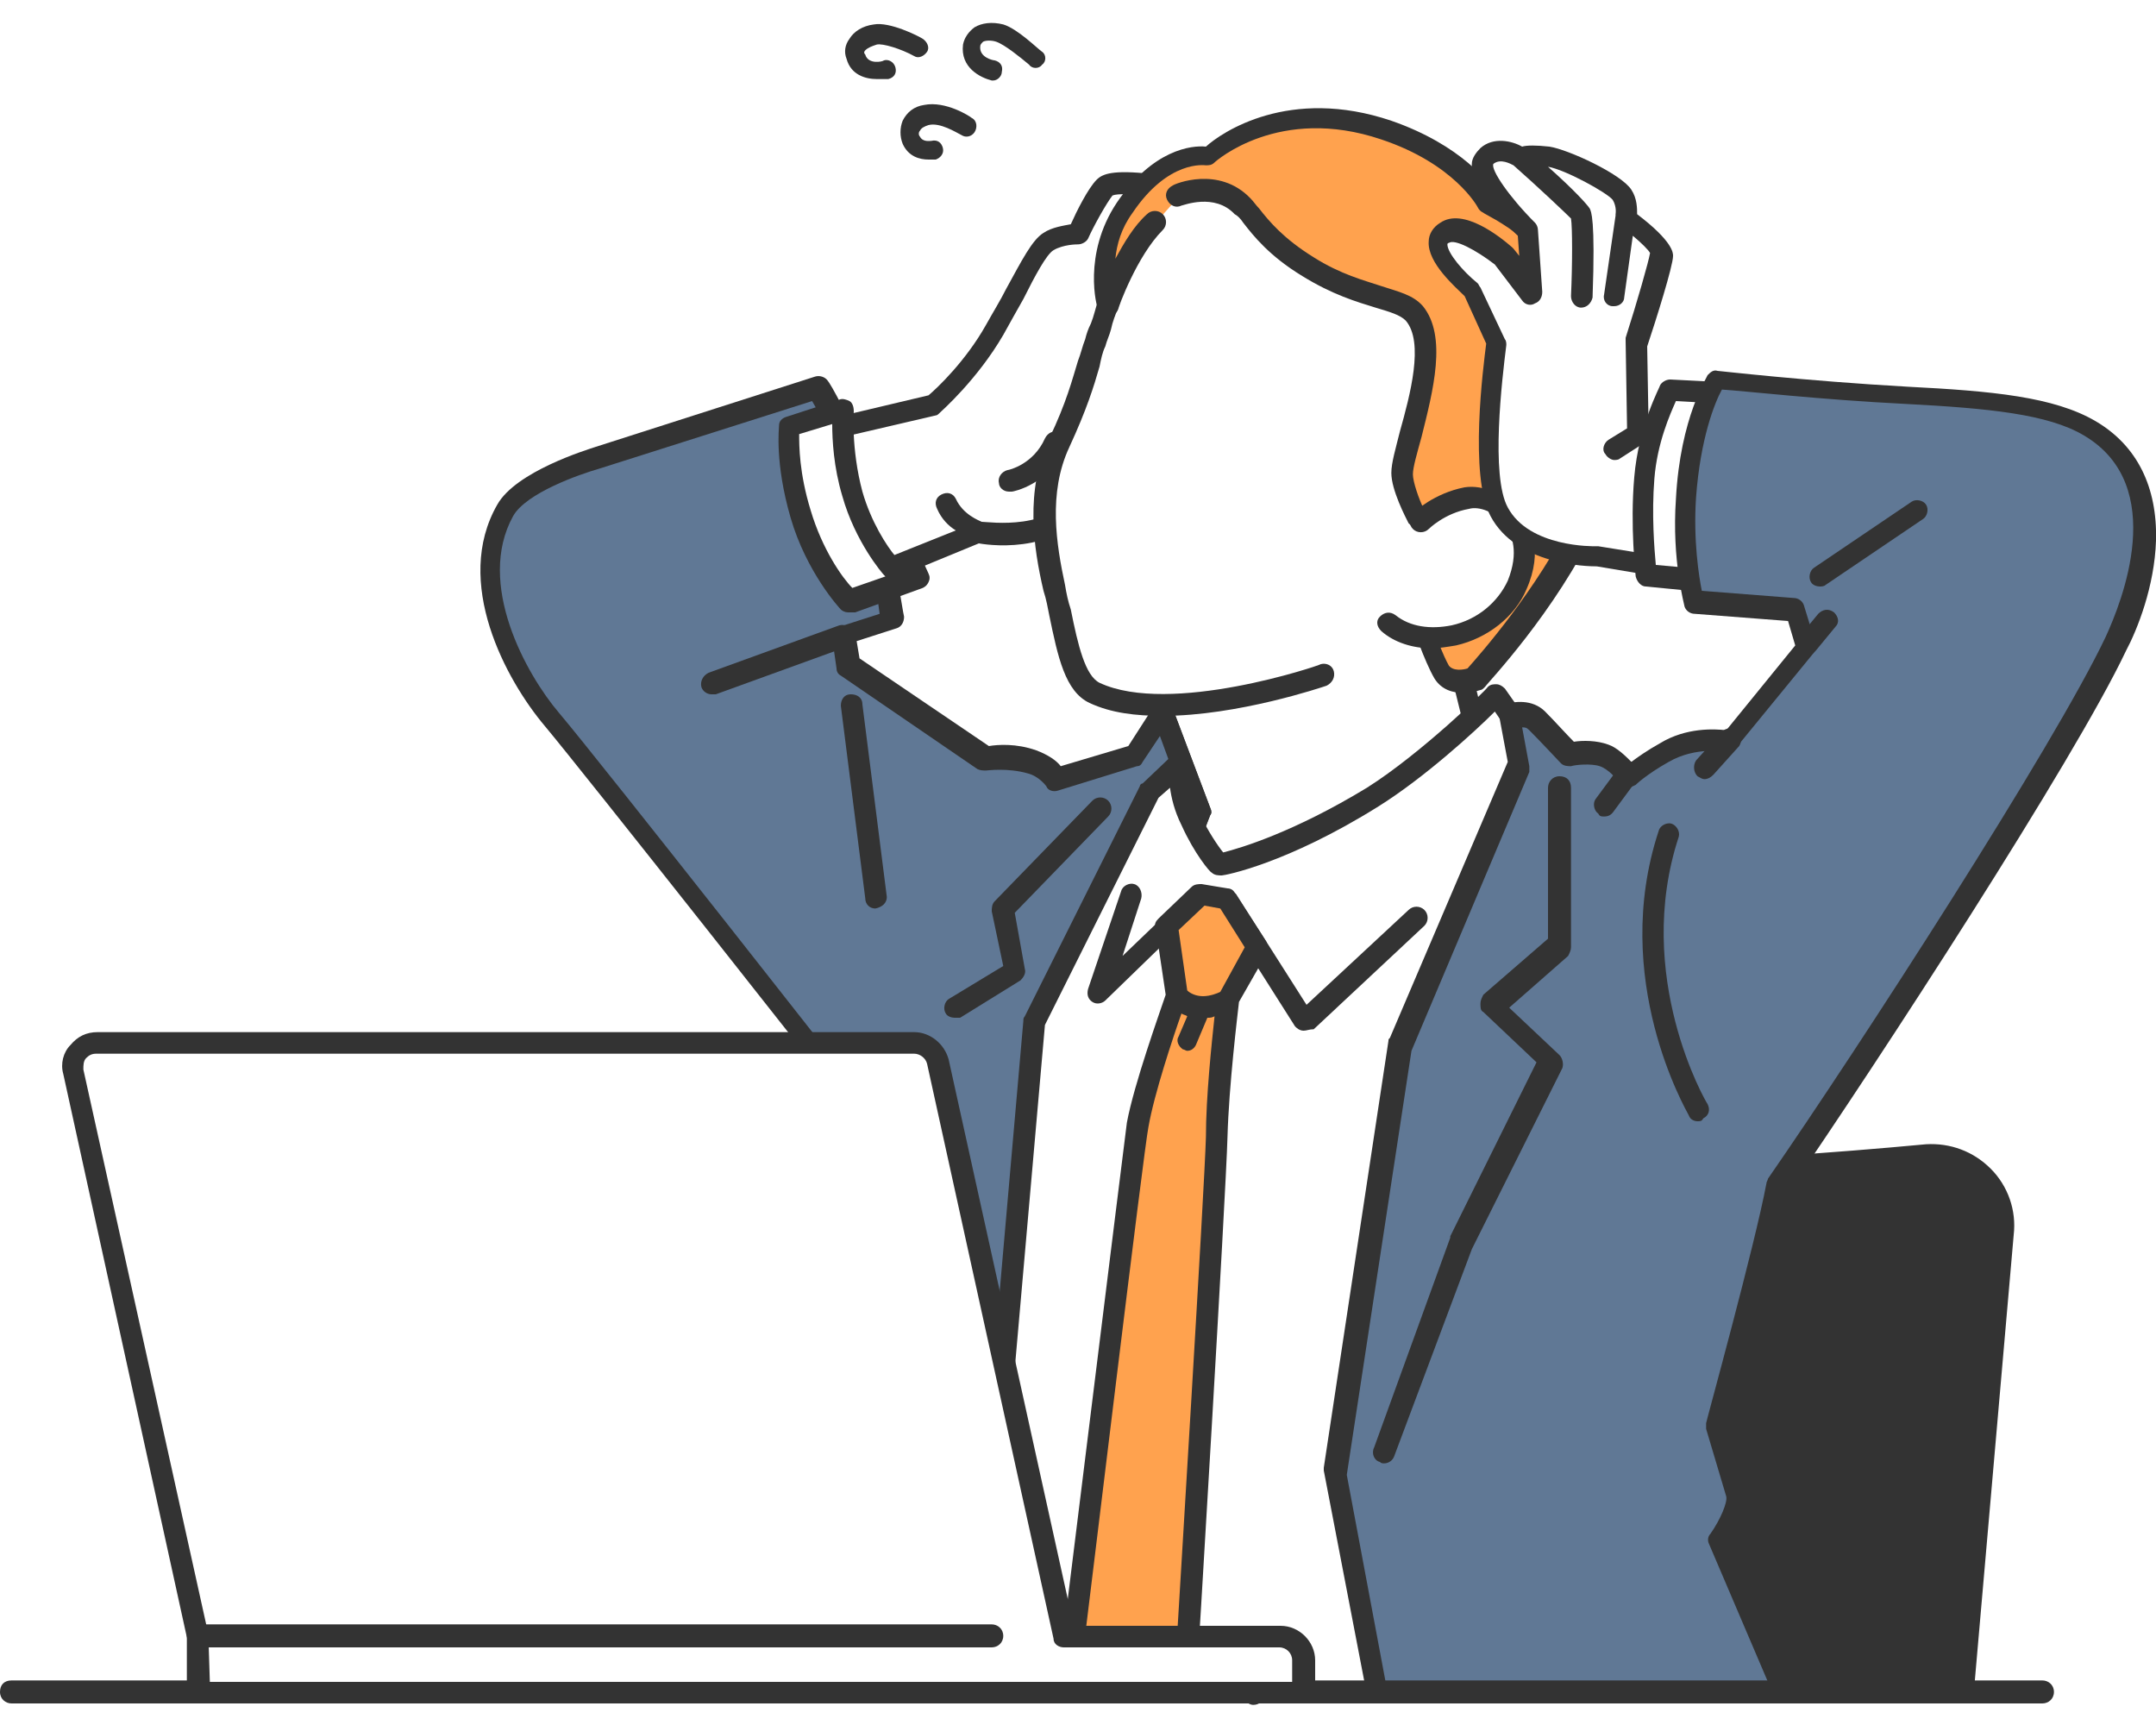
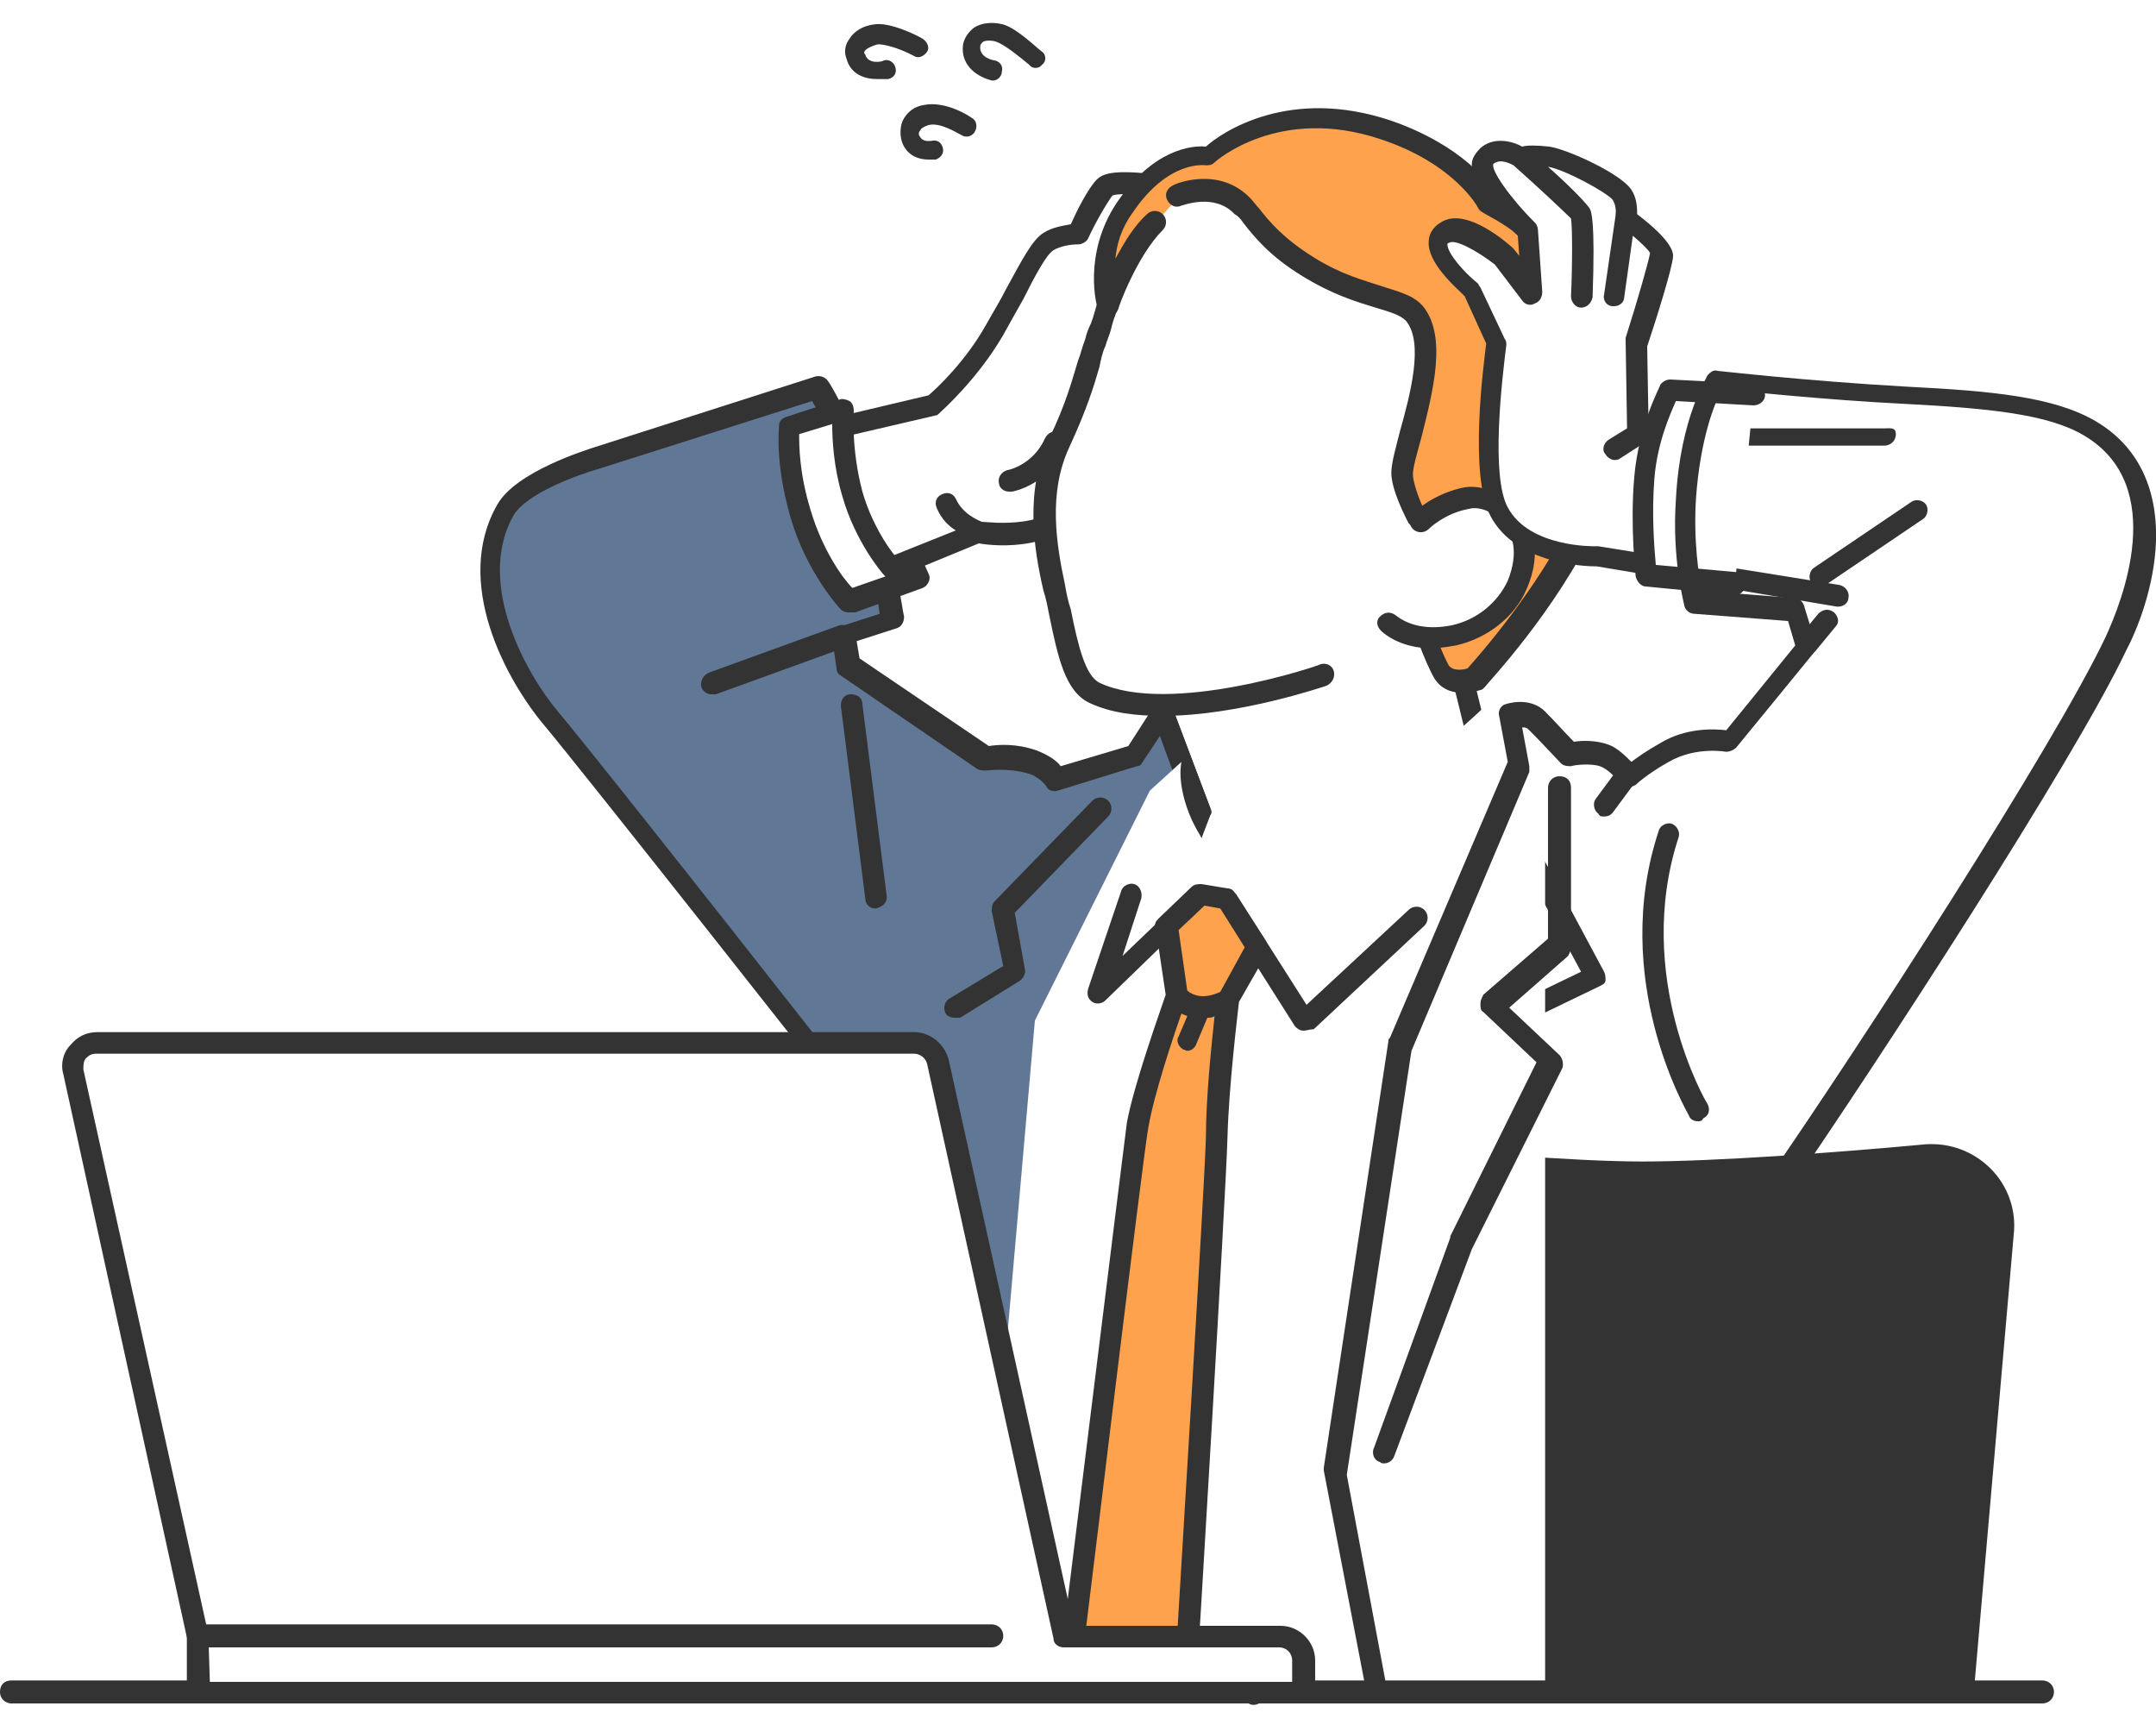
<svg xmlns="http://www.w3.org/2000/svg" version="1.1" id="_レイヤー_2" x="0px" y="0px" width="150px" height="120px" viewBox="0 0 150 120" style="enable-background:new 0 0 150 120;" xml:space="preserve">
  <style type="text/css">
	.st0{fill:#FFFFFF;}
	.st1{fill:#333333;}
	.st2{fill:#607895;}
	.st3{fill:#FFA24E;}
</style>
  <g id="design">
    <g>
      <rect class="st0" width="150" height="120" />
      <g id="man">
        <g>
          <g>
            <path class="st1" d="M134.1,80.2c-5.9,0.5-14.9,1.2-19.8,1.2s-13.4-0.7-18.7-1.2c-2.8-0.2-5.2,1.8-5.4,4.5l-2.9,33h49.4       l2.8-32.1C139.8,82.5,137.2,79.9,134.1,80.2L134.1,80.2z" />
            <path class="st1" d="M136.7,118.5C136.7,118.5,136.6,118.5,136.7,118.5c-0.5,0-0.8-0.4-0.8-0.8l2.8-32.1       c0.1-1.2-0.3-2.5-1.2-3.4c-0.9-0.9-2.1-1.3-3.4-1.2c-6.4,0.5-15,1.2-19.8,1.2s-12.9-0.6-18.8-1.2c-1.1-0.1-2.2,0.2-3.1,1       c-0.9,0.7-1.4,1.8-1.5,2.9l-2.9,33c0,0.4-0.4,0.7-0.8,0.7c-0.4,0-0.7-0.4-0.7-0.8l2.9-33c0.1-1.5,0.9-2.9,2-3.9       s2.7-1.4,4.2-1.3c5.9,0.5,13.8,1.2,18.7,1.2s13.3-0.6,19.7-1.2c1.7-0.1,3.3,0.5,4.5,1.7c1.2,1.2,1.8,2.9,1.6,4.6l-2.8,32.1       C137.4,118.2,137.1,118.5,136.7,118.5L136.7,118.5z" />
          </g>
          <path class="st1" d="M131.8,118.5C131.8,118.5,131.8,118.5,131.8,118.5c-0.5,0-0.8-0.4-0.8-0.8l1.8-21c0-0.4,0.4-0.7,0.8-0.7      s0.7,0.4,0.7,0.8l-1.8,21C132.5,118.2,132.2,118.5,131.8,118.5L131.8,118.5z" />
        </g>
        <g>
          <g>
            <polygon class="st0" points="100,39.9 90,45.3 80,47.3 83.4,56.3 78.3,69.3 76.9,77.6 88.2,78.9 111,67.9 103.4,53.8      " />
            <path class="st1" d="M88.2,79.7c-0.3,0-0.6-0.2-0.7-0.4c-0.2-0.4,0-0.8,0.3-1L110,67.6l-7.2-13.4c0,0-0.1-0.1-0.1-0.2l-3.2-13       L90.4,46c-0.1,0-0.1,0.1-0.2,0.1l-9.1,1.9l3.1,8.2c0.1,0.2,0.1,0.4,0,0.5L79,69.6l-1.4,8.2c-0.1,0.4-0.4,0.7-0.9,0.6       s-0.7-0.4-0.6-0.9l1.4-8.2c0-0.1,0-0.1,0-0.2l5.1-12.7l-3.3-8.8c-0.1-0.2-0.1-0.4,0.1-0.6c0.1-0.2,0.3-0.3,0.5-0.4l9.9-2       l9.8-5.3c0.2-0.1,0.4-0.1,0.7,0c0.2,0.1,0.4,0.3,0.4,0.5l3.4,13.8l7.5,14c0.1,0.2,0.1,0.4,0.1,0.6s-0.2,0.3-0.4,0.4l-22.8,11       C88.4,79.6,88.3,79.7,88.2,79.7L88.2,79.7z" />
          </g>
          <g>
            <g>
              <path class="st2" d="M35.2,35.4c1.2-2.2,6.4-3.6,6.4-3.6L56.9,27c0,0,1.5,2.4,3.3,7.4c1,2.8,1.8,8.7,1.8,8.7l-3.4,1.1l0.3,2.1        l9.5,6.5c0,0,1.6-0.3,3.2,0.2c1.1,0.3,1.7,1.2,1.7,1.2l5.5-1.7l1.9-3.1l2.6,6.8l-1.6,4.1l-3,57.3h-15l-3.5-40        c0,0-19.2-24.4-22-27.7C35.9,47,32.3,40.4,35.2,35.4L35.2,35.4z" />
              <path class="st1" d="M78.9,118.5h-15c-0.4,0-0.7-0.3-0.8-0.7L59.7,78C58,75.8,40.5,53.6,37.9,50.5c-2.7-3.2-6.4-10-3.3-15.4        l0,0c1.3-2.3,6.2-3.8,6.8-4l15.3-4.9c0.3-0.1,0.7,0,0.9,0.3c0.1,0.1,1.6,2.5,3.4,7.5c1,2.9,1.8,8.6,1.9,8.9        c0,0.4-0.2,0.7-0.5,0.8l-2.8,0.9l0.2,1.2l9,6.1c0.6-0.1,1.9-0.2,3.3,0.3c0.8,0.3,1.4,0.7,1.7,1.1l4.7-1.4l1.8-2.8        c0.2-0.2,0.4-0.4,0.7-0.3s0.5,0.2,0.6,0.5l2.6,6.9c0.1,0.2,0.1,0.4,0,0.5l-1.5,4l-2.9,57.2C79.6,118.2,79.3,118.5,78.9,118.5        L78.9,118.5z M64.6,117h13.6l2.9-56.6c0-0.1,0-0.2,0.1-0.2l1.4-3.8l-1.9-5.2L79.5,53c-0.1,0.2-0.2,0.3-0.4,0.3l-5.5,1.7        c-0.3,0.1-0.7,0-0.8-0.3c0,0-0.5-0.7-1.3-0.9c-1.4-0.4-2.8-0.2-2.9-0.2c-0.2,0-0.4,0-0.6-0.1L58.5,47        c-0.2-0.1-0.3-0.3-0.3-0.5l-0.3-2.1c-0.1-0.4,0.2-0.7,0.5-0.8l2.8-0.9c-0.2-1.6-0.9-5.7-1.7-8c-1.3-3.6-2.4-5.8-3-6.8        l-14.8,4.7c0,0,0,0,0,0c-1.4,0.4-5.1,1.7-6,3.3c-2.6,4.7,0.9,11,3.2,13.7c2.8,3.3,21.8,27.5,22,27.8c0.1,0.1,0.2,0.2,0.2,0.4        L64.6,117L64.6,117z" />
            </g>
            <g>
              <path class="st0" d="M65,28.2L57.2,30c0,0-0.8,1.8,0.3,5.6c1.1,3.8,3.5,4.3,3.5,4.3l7-2.8c0,0,5.5,1.1,7.5-2.6        c2-3.7,2.4-6.2,2.4-6.2l2.3-5.9l5.4-5.5c0,0-0.5-3-2-3.4c-1.4-0.4-6.2-1.2-6.8-0.5c-0.7,0.7-1.9,3.3-1.9,3.3s-1.1,0-2,0.5        s-2,3.1-3.8,6.2C67.4,26,64.9,28.2,65,28.2L65,28.2z" />
              <path class="st1" d="M86.4,16.7c-0.1-0.6-0.7-3.5-2.5-3.9c-0.8-0.2-2.3-0.5-3.8-0.7c-2.7-0.3-3.4,0-3.8,0.4        c-0.6,0.6-1.4,2.2-1.8,3.1c-0.5,0.1-1.3,0.2-1.9,0.6c-0.8,0.5-1.5,1.9-2.6,3.9c-0.4,0.8-0.9,1.6-1.4,2.5        c-1.4,2.5-3.4,4.4-4,4.9L57,29.3c-0.2,0-0.4,0.2-0.5,0.4c-0.1,0.2-0.9,2.2,0.3,6.1c1.2,4.2,3.9,4.8,4,4.8c0,0,0.1,0,0.2,0        c0.1,0,0.2,0,0.3,0l6.8-2.8c1.1,0.2,6,0.7,8-3.1c1.9-3.5,2.4-5.9,2.5-6.4l2.3-5.7l5.3-5.3C86.4,17.2,86.5,17,86.4,16.7z         M79.8,21.8c-0.1,0.1-0.1,0.2-0.2,0.2l-2.3,5.9c0,0,0,0.1,0,0.1c0,0-0.5,2.5-2.4,6c-1.6,3-6.1,2.3-6.6,2.3        c-0.2-0.1-1.3-0.5-1.8-1.6c-0.2-0.4-0.6-0.5-1-0.3s-0.5,0.6-0.3,1c0.3,0.7,0.8,1.2,1.3,1.5L61,39.1c-0.5-0.2-1.9-1-2.7-3.7        c-0.8-2.6-0.6-4.1-0.5-4.8l7.3-1.7c0.1,0,0.2-0.1,0.3-0.2c0.1-0.1,2.6-2.3,4.4-5.4c0.5-0.9,1-1.8,1.4-2.5        c0.8-1.6,1.6-3.1,2.1-3.4C74,17,74.9,17,75,17c0.3,0,0.6-0.2,0.7-0.4c0.4-0.9,1.3-2.5,1.7-3c0.7-0.3,4.4,0.2,6.2,0.7        c0.6,0.2,1.1,1.4,1.4,2.4L79.8,21.8L79.8,21.8z" />
              <path class="st1" d="M70.2,34.2c-0.4,0-0.7-0.3-0.7-0.6c-0.1-0.4,0.2-0.8,0.6-0.9c0.1,0,1.8-0.4,2.6-2.2        c0.2-0.4,0.6-0.6,1-0.4c0.4,0.2,0.6,0.6,0.4,1c-1.1,2.6-3.6,3.1-3.7,3.1C70.3,34.2,70.2,34.2,70.2,34.2L70.2,34.2z" />
            </g>
            <path class="st1" d="M60.9,63.2c-0.4,0-0.7-0.3-0.7-0.7l-1.7-13.4c0-0.4,0.2-0.8,0.7-0.8c0.4,0,0.8,0.2,0.8,0.7l1.7,13.4       C61.7,62.8,61.4,63.1,60.9,63.2C61,63.2,60.9,63.2,60.9,63.2z" />
            <path class="st1" d="M66.4,70.8c-0.2,0-0.5-0.1-0.6-0.3c-0.2-0.3-0.1-0.8,0.2-1l3.8-2.3L69,63.4c0-0.2,0-0.5,0.2-0.7l6.8-7       c0.3-0.3,0.8-0.3,1.1,0c0.3,0.3,0.3,0.8,0,1.1l-6.5,6.7l0.7,3.9c0.1,0.3-0.1,0.6-0.3,0.8l-4.2,2.6       C66.6,70.8,66.5,70.8,66.4,70.8L66.4,70.8z" />
            <path class="st1" d="M49.5,48.3c-0.3,0-0.6-0.2-0.7-0.5c-0.1-0.4,0.1-0.8,0.5-1l9.1-3.3c0.4-0.1,0.8,0.1,1,0.5s-0.1,0.8-0.5,1       l-9.1,3.3C49.7,48.3,49.6,48.3,49.5,48.3L49.5,48.3z" />
            <g>
              <path class="st0" d="M58.6,28.5c0,0-0.3,2.7,0.6,5.8c0.9,3.1,2.8,5.2,2.8,5.2l1.3-0.5l0.5,1.1l-4.7,1.7c0,0-2.3-2.4-3.3-6.1        s-0.8-6-0.8-6L58.6,28.5L58.6,28.5z" />
              <path class="st1" d="M59,42.6c-0.2,0-0.4-0.1-0.5-0.2c-0.1-0.1-2.4-2.6-3.5-6.4c-1.1-3.8-0.8-6.2-0.8-6.4        c0-0.3,0.2-0.5,0.5-0.6l3.7-1.2c0.2-0.1,0.5,0,0.7,0.1s0.3,0.4,0.3,0.7l0,0c0,0-0.2,2.6,0.6,5.6c0.6,2.1,1.7,3.8,2.3,4.5        l0.8-0.3c0.4-0.2,0.8,0,1,0.4l0.5,1.1c0.1,0.2,0.1,0.4,0,0.6c-0.1,0.2-0.2,0.3-0.4,0.4l-4.7,1.7C59.2,42.6,59.1,42.6,59,42.6        L59,42.6z M55.6,30.2c0,0.8,0,2.7,0.8,5.3c0.8,2.7,2.2,4.7,2.9,5.4l2.3-0.8c0,0-0.1-0.1-0.1-0.1c-0.1-0.1-2-2.3-2.9-5.5        c-0.6-2-0.7-3.9-0.7-5L55.6,30.2L55.6,30.2z" />
            </g>
          </g>
          <g>
            <g>
              <path class="st0" d="M100.3,13.3c-3.2-2.1-10.2-3.9-14-2.4c-2,0.8-4.1,1-5.4,2.1c-2.4,2.1-3,6.1-3.8,8.2c-0.4,1-0.6,2-0.9,2.7        c-0.6,1.5-0.8,3.4-2.5,6.9c-1.5,3.3-1.1,6.9-0.4,10.1c0.8,3.5,1.1,6.5,2.8,7.3c5.2,2.5,15.9-1.2,15.9-1.2l7.9-4.5l2.1-4.5        c0,0,1.3-2.9,2.8-6C106.9,27.5,108.7,18.6,100.3,13.3L100.3,13.3z" />
              <path class="st1" d="M80.9,49.8c-1.9,0-3.6-0.2-5.1-0.9c-1.7-0.8-2.2-3.2-2.8-6.1c-0.1-0.5-0.2-1.1-0.4-1.7        c-0.7-3-1.3-7,0.4-10.6c1.2-2.5,1.6-4.1,2-5.4c0.2-0.5,0.3-1,0.5-1.5c0.1-0.4,0.2-0.7,0.4-1.1c0.2-0.5,0.3-1,0.5-1.6        c0.2-0.5,0.3-1,0.5-1.6c0.6-2.2,1.5-5.1,3.5-6.9c0.9-0.8,2.2-1.2,3.6-1.6c0.7-0.2,1.4-0.4,2.1-0.7c4.1-1.6,11.4,0.4,14.7,2.5        c7.9,5.1,7.7,13.5,4.8,19.7c-1.4,3-2.7,5.9-2.8,6l-2.1,4.5c-0.2,0.4-0.6,0.5-1,0.4c-0.4-0.2-0.5-0.6-0.4-1l2.1-4.5        c0,0,1.4-2.9,2.8-6c0.9-2,4.9-12-4.3-17.8c-2.9-1.9-9.7-3.8-13.3-2.4c-0.7,0.3-1.5,0.5-2.2,0.7c-1.2,0.4-2.3,0.7-3,1.3        c-1.7,1.5-2.5,4.1-3.1,6.2c-0.2,0.6-0.3,1.2-0.5,1.7c-0.2,0.5-0.4,1-0.5,1.5c-0.1,0.4-0.3,0.8-0.4,1.2        c-0.2,0.4-0.3,0.9-0.4,1.4c-0.4,1.4-0.9,3-2.1,5.6c-1.5,3.2-0.9,6.8-0.3,9.6c0.1,0.6,0.2,1.1,0.4,1.7c0.5,2.5,1,4.6,2,5.1        c4.9,2.3,15.3-1.2,15.4-1.3c0.4-0.1,0.8,0.1,0.9,0.5s-0.1,0.8-0.5,1C92,47.8,86.1,49.8,80.9,49.8L80.9,49.8z" />
            </g>
            <g>
              <path class="st3" d="M103.7,14.2c0,0-1.6-3.2-7.2-5.1c-7.6-2.6-12.4,1.8-12.4,1.8s-3-0.5-5.8,3.6c-2.3,3.3-1.2,6.7-1.2,6.7        s1.4-3.8,3.3-5.7l1.6-1.8c0,0,2.7-1.2,4.5,0.7c0.8,0.9,1.7,2.5,4.5,4.2c3.8,2.4,6.3,2,7.4,3.3c2.1,2.5-0.8,9-0.9,11.1        c-0.1,1.1,1.1,3.1,1.1,3.1l4.7,2.1L98.9,43c0,0,0.8,2.7,1.5,3.8c0.7,1.1,2.4,0.5,2.4,0.5s4.7-5,7.6-11.1        c0.8-1.6,2.7-7.6,0.8-13.6S103.7,14.2,103.7,14.2L103.7,14.2z" />
              <path class="st1" d="M101.8,48.2c-0.7,0-1.5-0.2-2-1c-0.7-1.2-1.6-3.8-1.6-4c-0.1-0.3,0-0.5,0.2-0.8l3.8-4l-3.8-1.7        c-0.2-0.1-0.3-0.2-0.4-0.3c-0.2-0.4-1.2-2.3-1.2-3.5c0-0.7,0.3-1.7,0.6-2.9c0.7-2.5,1.7-6.2,0.4-7.7c-0.4-0.4-1.1-0.6-2.1-0.9        c-1.3-0.4-3-0.9-5.1-2.2c-2.3-1.4-3.4-2.8-4.1-3.7c-0.2-0.3-0.4-0.5-0.6-0.6c-1.4-1.5-3.6-0.6-3.7-0.6c-0.4,0.2-0.8,0-1-0.4        s0-0.8,0.4-1c0.1-0.1,3.2-1.4,5.4,0.9c0.2,0.2,0.4,0.5,0.6,0.7c0.7,0.9,1.7,2.1,3.8,3.4c1.9,1.2,3.5,1.6,4.7,2        c1.2,0.4,2.2,0.6,2.9,1.4c1.7,2.1,0.7,5.9-0.1,9.1c-0.3,1.1-0.6,2.1-0.6,2.6c0,0.5,0.4,1.7,0.8,2.5l4.5,2        c0.2,0.1,0.4,0.3,0.4,0.5s0,0.5-0.2,0.7l-4.3,4.4c0.3,0.9,0.9,2.5,1.3,3.2c0.3,0.4,1,0.3,1.3,0.2c0.8-0.9,4.8-5.4,7.4-10.7        c0.8-1.7,2.6-7.4,0.8-13.1c-1.8-5.6-7.1-7.8-7.1-7.9c-0.2-0.1-0.3-0.2-0.4-0.4c0,0-1.6-3-6.7-4.7c-7.1-2.4-11.5,1.5-11.6,1.6        c-0.2,0.2-0.4,0.2-0.6,0.2c-0.1,0-2.6-0.4-5.1,3.3c-0.8,1.1-1.1,2.2-1.2,3.2c0.6-1.1,1.3-2.3,2.2-3.1c0.3-0.3,0.8-0.3,1.1,0        c0.3,0.3,0.3,0.8,0,1.1c-1.8,1.8-3.1,5.4-3.1,5.5c-0.1,0.3-0.4,0.5-0.7,0.5c-0.3,0-0.6-0.2-0.7-0.5c-0.1-0.1-1.1-3.8,1.3-7.4        c2.5-3.7,5.2-4,6.2-3.9C85,9.2,89.7,6,96.8,8.4c4.9,1.7,6.9,4.4,7.4,5.2c1.2,0.5,5.9,3,7.7,8.7c2.3,7.4-0.8,14.1-0.8,14.2        c-2.9,6.1-7.6,11-7.8,11.3c-0.1,0.1-0.2,0.2-0.3,0.2C102.7,48.1,102.2,48.2,101.8,48.2L101.8,48.2z" />
            </g>
            <g>
              <path class="st0" d="M101.9,34.6c-1.9,0.3-3.2,1.6-3.2,1.6l-2.2,7.2c2.7,2.2,7.5,0.7,8.9-2.7        C107.3,36.4,103.8,34.2,101.9,34.6L101.9,34.6z" />
              <path class="st1" d="M99.6,45.1c-1.3,0-2.6-0.4-3.5-1.2c-0.3-0.3-0.4-0.7-0.1-1s0.7-0.4,1.1-0.1c1,0.8,2.4,1,3.9,0.7        c1.8-0.4,3.2-1.6,3.9-3.1c0.8-2,0.3-3.2-0.2-3.9c-0.7-0.9-1.8-1.3-2.5-1.1c-1.7,0.3-2.8,1.4-2.8,1.4c-0.3,0.3-0.8,0.3-1.1,0        c-0.3-0.3-0.3-0.8,0-1.1c0.1-0.1,1.5-1.4,3.6-1.8c1.3-0.2,2.9,0.5,3.9,1.7c0.7,0.8,1.6,2.7,0.4,5.4c-0.8,1.9-2.7,3.4-4.9,3.9        C100.7,45,100.1,45.1,99.6,45.1z" />
            </g>
          </g>
          <g>
            <path class="st0" d="M113.8,24c0,0,1.8-5.5,1.8-6.2s-2.6-2.5-2.6-2.5s0.2-0.8-0.3-1.6c-0.5-0.8-3.9-2.5-5.1-2.7       c-1.2-0.2-2,0-2,0s-1.3-0.9-2.3-0.1c-1.4,1.1,2.9,5.2,2.9,5.2l0.3,4.3l-1.9-2.5c0,0-2.9-2.5-4.1-1.7c-1.7,1.1,1.9,4,1.9,4       l1.7,3.6c0,0-1.4,8.9,0.2,11.8c1.7,3.3,6.8,3,6.8,3l16.8,2.8l3.2-11h-17.2L113.8,24L113.8,24z" />
            <path class="st1" d="M131.1,29.8h-16.4l-0.1-5.7c0.6-1.8,1.8-5.6,1.8-6.3c0-0.2,0-1-2.5-2.9c0-0.4,0-1.1-0.4-1.7       c-0.7-1.1-4.4-2.8-5.7-3c-0.9-0.1-1.6-0.1-1.9,0c-0.7-0.4-2-0.7-2.9,0.1c-0.3,0.3-0.6,0.7-0.6,1.1c-0.1,1.6,2.3,4.2,3.2,5       l0.1,1.4l-0.4-0.5c0,0-0.1-0.1-0.1-0.1c-0.8-0.7-3.4-2.8-5-1.7c-0.5,0.3-0.8,0.8-0.8,1.3c-0.1,1.5,1.9,3.2,2.5,3.8l1.5,3.3       c-0.2,1.6-1.2,9.2,0.3,12c1.8,3.4,6.7,3.5,7.4,3.5l16.7,2.8c0,0,0.1,0,0.1,0c0.4,0,0.7-0.3,0.7-0.6c0.1-0.4-0.2-0.8-0.6-0.9       L111.2,38c0,0-0.1,0-0.2,0c-0.1,0-4.6,0.1-6.1-2.7c-1.2-2.2-0.4-8.9-0.1-11.3c0-0.1,0-0.3-0.1-0.4l-1.7-3.6       c-0.1-0.1-0.1-0.2-0.2-0.3c-1-0.8-2.1-2.1-2.1-2.7c0,0,0-0.1,0.1-0.1c0.4-0.3,1.9,0.5,3.2,1.5l1.9,2.5c0.2,0.3,0.6,0.4,0.9,0.2       c0.3-0.1,0.5-0.4,0.5-0.8l-0.3-4.3c0-0.2-0.1-0.4-0.2-0.5c-1.8-1.8-3.1-3.7-2.9-4.1c0.5-0.4,1.2,0,1.4,0.1       c1.7,1.5,3.6,3.3,4,3.7c0.1,0.6,0.1,3.2,0,5.4c0,0.4,0.3,0.8,0.7,0.8h0c0.4,0,0.7-0.3,0.8-0.7c0.2-5.5-0.1-6-0.2-6.2       c-0.2-0.3-1.1-1.3-2.9-2.9c1.2,0.2,4.1,1.8,4.5,2.3c0.3,0.5,0.2,1,0.2,1c0,0,0,0.1,0,0.1v0l-0.8,5.5c-0.1,0.4,0.2,0.8,0.6,0.8       c0,0,0.1,0,0.1,0c0.4,0,0.7-0.3,0.7-0.6l0.6-4.3c0.6,0.5,1.1,1,1.2,1.2c-0.1,0.6-0.9,3.4-1.7,5.9c0,0.1,0,0.2,0,0.2l0.1,6.1       l-1.3,0.8c-0.3,0.2-0.5,0.7-0.2,1c0.1,0.2,0.4,0.4,0.6,0.4c0.1,0,0.3,0,0.4-0.1l1.4-0.9h17c0.4,0,0.8-0.3,0.8-0.8       S131.5,29.8,131.1,29.8L131.1,29.8z" />
          </g>
          <g>
            <path class="st0" d="M82.2,53c0,0-0.4,1.5,0.7,4c0.9,1.9,2,3.1,2,3.1s4.3-0.7,10.7-4.7c3.9-2.5,8.6-7.1,8.6-7.1l3.3,4.7v64.7       H69.8l-0.4-17L72,71l8-16L82.2,53L82.2,53z" />
-             <path class="st1" d="M107.3,118.5H69.8c-0.4,0-0.7-0.3-0.8-0.7l-0.4-17c0,0,0-0.1,0-0.1l2.6-29.7c0-0.1,0-0.2,0.1-0.3l8-16       c0-0.1,0.1-0.2,0.2-0.2l2.1-2c0.2-0.2,0.6-0.3,0.9-0.1c0.3,0.2,0.4,0.5,0.3,0.8c0,0-0.3,1.4,0.7,3.5c0.6,1.2,1.2,2.1,1.6,2.6       c1.2-0.3,4.9-1.4,10-4.5c3.8-2.4,8.4-6.9,8.4-7c0.2-0.2,0.4-0.2,0.6-0.2s0.4,0.1,0.6,0.3l3.3,4.7c0.1,0.1,0.1,0.3,0.1,0.4v64.7       C108.1,118.1,107.8,118.5,107.3,118.5z M70.5,117h36.1V53.3l-2.6-3.8c-1.4,1.4-4.9,4.6-8.1,6.6c-6.4,4-10.7,4.8-10.9,4.8       c-0.2,0-0.5,0-0.7-0.2c-0.1,0-1.2-1.3-2.1-3.3c-0.5-1-0.7-1.9-0.8-2.6l-0.8,0.7l-7.9,15.8l-2.6,29.6L70.5,117L70.5,117z" />
          </g>
          <path class="st1" d="M90.7,71.7C90.7,71.7,90.6,71.7,90.7,71.7c-0.3,0-0.5-0.2-0.6-0.3l-5.2-8.2L83.7,63l-6.8,6.6      c-0.2,0.2-0.6,0.3-0.9,0.1c-0.3-0.2-0.4-0.5-0.3-0.9L78,62c0.1-0.4,0.6-0.6,0.9-0.5c0.4,0.1,0.6,0.6,0.5,1l-1.3,4l4.9-4.7      c0.2-0.2,0.4-0.2,0.7-0.2l1.8,0.3c0.2,0,0.4,0.2,0.5,0.3l4.9,7.7l7.1-6.6c0.3-0.3,0.8-0.3,1.1,0s0.3,0.8,0,1.1l-7.7,7.2      C91.1,71.6,90.9,71.7,90.7,71.7L90.7,71.7z" />
          <g>
            <path class="st1" d="M69.1,5.6c0,0-0.1,0-0.1,0c-0.8-0.2-2.2-0.9-2-2.5c0.1-0.5,0.4-0.9,0.8-1.2c0.5-0.3,1.2-0.4,2-0.2       c1,0.3,2.4,1.7,2.7,1.9c0.3,0.2,0.3,0.7,0,0.9c-0.2,0.3-0.7,0.3-0.9,0C71,4,69.9,3.1,69.3,2.9c-0.3-0.1-0.7-0.1-0.9,0       c-0.1,0.1-0.2,0.2-0.2,0.3c-0.1,0.8,0.9,1,1,1c0.4,0.1,0.6,0.4,0.5,0.8C69.7,5.3,69.4,5.6,69.1,5.6L69.1,5.6z" />
            <path class="st1" d="M61,5.5c-0.8,0-1.8-0.3-2.1-1.4c-0.2-0.5-0.1-1,0.2-1.4c0.3-0.5,0.9-0.9,1.7-1c1.1-0.2,3.1,0.8,3.4,1       c0.3,0.2,0.5,0.6,0.3,0.9c-0.2,0.3-0.6,0.5-0.9,0.3c-0.9-0.5-2.2-0.9-2.6-0.8c-0.3,0.1-0.6,0.2-0.8,0.4c-0.1,0.1-0.1,0.2,0,0.3       c0.2,0.7,1.2,0.5,1.3,0.4c0.3-0.1,0.7,0.1,0.8,0.5s-0.1,0.7-0.5,0.8C61.6,5.5,61.4,5.5,61,5.5L61,5.5z" />
            <path class="st1" d="M64.6,11.1c-0.6,0-1.4-0.2-1.8-1.1c-0.2-0.5-0.2-1.1,0-1.6c0.3-0.6,0.8-1,1.5-1.1c1.5-0.3,3.2,0.8,3.3,0.9       C68,8.4,68,8.9,67.8,9.2s-0.6,0.4-0.9,0.2c-0.4-0.2-1.5-0.9-2.3-0.7c-0.3,0.1-0.5,0.2-0.6,0.4c-0.1,0.1-0.1,0.3,0,0.4       c0.2,0.4,0.7,0.3,0.8,0.3c0.4-0.1,0.7,0.1,0.8,0.5c0.1,0.4-0.2,0.7-0.5,0.8C64.9,11.1,64.8,11.1,64.6,11.1L64.6,11.1z" />
          </g>
          <g>
            <path class="st3" d="M79.2,78.3c0.5-3.1,2.7-8.9,2.7-8.9l0,0l-0.7-4.9l2.3-2.2l1.8,0.3l2.2,3.4l-2.1,3.6l0,0l0,0       c0,0-0.7,5.6-0.8,9.6c-0.1,4-2.2,38.6-2.2,38.6h-8.1C74.3,117.7,78.9,79.8,79.2,78.3L79.2,78.3z" />
            <path class="st1" d="M88.1,65.5l-2.2-3.4c-0.1-0.2-0.3-0.3-0.5-0.3l-1.8-0.3c-0.2,0-0.5,0-0.7,0.2l-2.3,2.2       c-0.2,0.2-0.3,0.4-0.2,0.6l0.7,4.7c-0.4,1.2-2.2,6.2-2.7,8.9c-0.2,1.5-4.7,37.9-4.9,39.5c0,0.2,0,0.4,0.2,0.6       c0.1,0.2,0.3,0.2,0.6,0.2h8.1c0.4,0,0.7-0.3,0.8-0.7c0.1-1.4,2.1-34.7,2.2-38.6c0.1-3.6,0.7-8.5,0.8-9.4l2-3.5       C88.2,66.1,88.2,65.8,88.1,65.5L88.1,65.5z M81.7,117h-6.6c0.7-5.6,4.5-37.2,4.8-38.6c0.4-2.3,1.7-6.2,2.3-7.9       c0.1,0.1,0.3,0.1,0.4,0.2L82,72.1c-0.2,0.3,0,0.7,0.3,0.9c0.1,0,0.2,0.1,0.3,0.1c0.3,0,0.5-0.2,0.6-0.4l0.8-1.9       c0.2,0,0.3,0,0.5-0.1c-0.2,1.9-0.6,5.6-0.6,8.4C83.8,82.7,82,112,81.7,117L81.7,117z M84.9,69c-0.2,0.1-0.7,0.3-1.2,0.3       c-0.5,0-0.9-0.2-1.1-0.4L82,64.7l1.8-1.7l1.1,0.2l1.7,2.7L84.9,69L84.9,69z" />
          </g>
          <g>
            <path class="st0" d="M114.4,33.3c-0.3,3.4,0.1,6.8,0.1,6.8l6.2,0.6l1.3-13.1l-5.9-0.3C116.1,27.2,114.6,29.9,114.4,33.3       L114.4,33.3z" />
            <path class="st1" d="M120.7,41.4C120.7,41.4,120.6,41.4,120.7,41.4l-6.2-0.6c-0.3,0-0.6-0.3-0.7-0.7c0-0.1-0.4-3.5-0.1-6.9       c0.3-3.6,1.8-6.3,1.8-6.4c0.1-0.2,0.4-0.4,0.7-0.4l5.9,0.3c0.4,0,0.7,0.4,0.7,0.8c0,0.4-0.4,0.7-0.8,0.7l-5.4-0.3       c-0.4,0.9-1.3,2.9-1.5,5.4c-0.2,2.5,0,4.9,0.1,6l5.6,0.5c0.4,0,0.7,0.4,0.7,0.8C121.4,41.1,121.1,41.4,120.7,41.4L120.7,41.4z" />
          </g>
          <g>
            <g>
-               <path class="st2" d="M95.8,117.7l-3-15.6l4.5-29.7l8.2-19.4l-0.7-3.4c0,0,1.2-0.5,1.9,0.3c0.8,0.8,2.3,2.4,2.3,2.4        s1.5-0.3,2.4,0.1c0.9,0.4,1.7,1.5,1.7,1.5s0.7-0.7,2.5-1.7c2.2-1.3,4.6-0.8,4.6-0.8l5.4-6.6l-0.8-2.6l-7-0.5        c0,0-0.8-3-0.6-7.2c0.3-5.5,2.1-8.2,2.1-8.2s6.1,0.7,13.3,1.1c6,0.3,10.1,0.7,12.7,2.3c6.1,3.6,3.4,11.6,1.8,15        c-3.6,7.5-17.2,28.6-23.6,37.8c-0.8,4.3-4.2,16.7-4.2,16.7s1.1,3.8,1.4,4.7s-1.2,3.2-1.2,3.2l4.6,10.7L95.8,117.7L95.8,117.7z        " />
              <path class="st1" d="M124.2,118.5H95.8c-0.4,0-0.7-0.3-0.7-0.6l-3-15.6c0-0.1,0-0.2,0-0.2l4.5-29.7c0-0.1,0-0.1,0.1-0.2        l8.2-19.2l-0.6-3.2c-0.1-0.3,0.1-0.7,0.4-0.8c0.6-0.2,1.9-0.4,2.8,0.5c0.6,0.6,1.5,1.6,2,2.1c0.6-0.1,1.6-0.1,2.4,0.2        c0.6,0.2,1.2,0.8,1.6,1.2c0.4-0.3,1.1-0.8,2-1.3c1.8-1.1,3.8-1,4.6-0.9l4.8-5.9l-0.5-1.7l-6.5-0.5c-0.3,0-0.6-0.2-0.7-0.5        c0-0.1-0.9-3.2-0.6-7.5c0.3-5.7,2.2-8.5,2.2-8.6c0.2-0.2,0.4-0.4,0.7-0.3c0.1,0,6.1,0.7,13.2,1.1c5.9,0.3,10.2,0.7,13.1,2.4        c2.9,1.7,4.3,4.6,4.2,8.3c-0.1,3.2-1.3,6.2-2.1,7.7c-3.6,7.6-17.2,28.5-23.6,37.8c-0.8,4.2-3.7,14.8-4.1,16.4l1.3,4.5        c0.3,1-0.6,2.6-1.1,3.5l4.4,10.3c0.1,0.2,0.1,0.5-0.1,0.7C124.7,118.3,124.4,118.5,124.2,118.5L124.2,118.5z M96.4,117h26.6        l-4.1-9.6c-0.1-0.2-0.1-0.5,0.1-0.7c0.7-1,1.2-2.2,1.1-2.6l-1.4-4.7c0-0.1,0-0.3,0-0.4c0-0.1,3.4-12.4,4.2-16.7        c0-0.1,0.1-0.2,0.1-0.3c6.3-9.1,19.9-30.1,23.5-37.7c1.1-2.4,4.4-10.5-1.5-14c-2.5-1.5-6.7-1.9-12.4-2.2        c-6-0.3-11.2-0.9-12.8-1c-0.5,0.9-1.5,3.4-1.8,7.5c-0.2,3,0.2,5.5,0.4,6.5l6.4,0.5c0.3,0,0.6,0.2,0.7,0.5l0.8,2.6        c0.1,0.2,0,0.5-0.1,0.7l-5.4,6.6c-0.2,0.2-0.5,0.3-0.7,0.3c0,0-2.1-0.4-4,0.7c-1.6,0.9-2.3,1.6-2.3,1.6        c-0.2,0.1-0.4,0.2-0.6,0.2c-0.2,0-0.4-0.1-0.5-0.3c-0.2-0.3-0.8-1-1.4-1.2c-0.6-0.2-1.7-0.1-2,0c-0.2,0-0.5,0-0.7-0.2        c0,0-1.5-1.6-2.2-2.3c-0.2-0.2-0.3-0.2-0.5-0.2l0.5,2.7c0,0.2,0,0.3,0,0.4l-8.2,19.4l-4.5,29.5L96.4,117L96.4,117z" />
            </g>
            <path class="st1" d="M126.6,40.8c-0.2,0-0.5-0.1-0.6-0.3c-0.2-0.3-0.1-0.8,0.2-1l6.8-4.6c0.3-0.2,0.8-0.1,1,0.2s0.1,0.8-0.2,1       l-6.8,4.6C126.9,40.8,126.7,40.8,126.6,40.8z" />
-             <path class="st1" d="M118.6,54.2c-0.2,0-0.3-0.1-0.5-0.2c-0.3-0.3-0.3-0.8-0.1-1.1l1.8-2c0.3-0.3,0.8-0.3,1.1-0.1       c0.3,0.3,0.3,0.8,0.1,1.1l-1.8,2C119,54.1,118.8,54.2,118.6,54.2z" />
            <path class="st1" d="M111.6,56.8c-0.2,0-0.3,0-0.4-0.2c-0.3-0.2-0.4-0.7-0.2-1l1.7-2.3c0.2-0.3,0.7-0.4,1.1-0.2       c0.3,0.2,0.4,0.7,0.2,1l-1.7,2.3C112.1,56.7,111.9,56.8,111.6,56.8L111.6,56.8z" />
            <path class="st1" d="M118.1,78c-0.2,0-0.5-0.1-0.6-0.4c-0.2-0.4-5.5-9.5-2.1-19.8c0.1-0.4,0.6-0.6,0.9-0.5s0.6,0.5,0.5,0.9       c-3.2,9.7,1.9,18.5,2,18.6c0.2,0.4,0.1,0.8-0.3,1C118.4,78,118.3,78,118.1,78L118.1,78z" />
            <path class="st1" d="M125.7,45.6c-0.2,0-0.3-0.1-0.5-0.2c-0.3-0.3-0.4-0.7-0.1-1l1.4-1.7c0.3-0.3,0.7-0.4,1.1-0.1       c0.3,0.3,0.4,0.7,0.1,1l-1.4,1.7C126.1,45.5,125.9,45.6,125.7,45.6L125.7,45.6z" />
          </g>
          <path class="st1" d="M96.3,101.8c-0.1,0-0.2,0-0.3-0.1c-0.4-0.1-0.6-0.6-0.4-1l5.3-14.6c0,0,0-0.1,0-0.1l6-12.1l-3.7-3.5      c-0.2-0.1-0.2-0.3-0.2-0.6c0-0.2,0.1-0.4,0.2-0.6l4.5-3.9V54.8c0-0.4,0.3-0.8,0.8-0.8s0.8,0.3,0.8,0.8v11.1      c0,0.2-0.1,0.4-0.2,0.6l-4.1,3.6l3.5,3.3c0.2,0.2,0.3,0.6,0.2,0.9l-6.3,12.6L97,101.3C96.9,101.6,96.6,101.8,96.3,101.8      L96.3,101.8z" />
        </g>
        <g>
          <path class="st1" d="M142.1,118.5H0.8c-0.4,0-0.8-0.3-0.8-0.8s0.3-0.8,0.8-0.8h141.3c0.4,0,0.8,0.3,0.8,0.8      S142.5,118.5,142.1,118.5z" />
          <g>
            <g>
              <path class="st0" d="M6.7,72.5h56.8c0.8,0,1.4,0.5,1.6,1.3l8.8,40h15c0.9,0,1.7,0.7,1.7,1.7v2.2H13.8v-3.9L5.1,74.5        C4.9,73.5,5.7,72.5,6.7,72.5L6.7,72.5z" />
              <path class="st1" d="M90.6,118.5H13.8c-0.4,0-0.8-0.3-0.8-0.8v-3.8L4.4,74.7c-0.2-0.7,0-1.5,0.5-2c0.5-0.6,1.1-0.9,1.9-0.9        h56.8c1.1,0,2.1,0.8,2.4,1.9l8.7,39.4h14.4c1.3,0,2.4,1.1,2.4,2.4v2.2C91.3,118.1,91,118.5,90.6,118.5L90.6,118.5z M14.6,117        h75.3v-1.5c0-0.5-0.4-0.9-0.9-0.9H74c-0.3,0-0.7-0.2-0.7-0.6l-8.8-40c-0.1-0.4-0.5-0.7-0.9-0.7H6.7c-0.3,0-0.5,0.1-0.7,0.3        c-0.2,0.2-0.2,0.5-0.2,0.8l8.7,39.3c0,0.1,0,0.1,0,0.2L14.6,117L14.6,117z" />
            </g>
            <path class="st1" d="M69,114.6H13.8c-0.4,0-0.8-0.3-0.8-0.8s0.3-0.8,0.8-0.8H69c0.4,0,0.8,0.3,0.8,0.8S69.4,114.6,69,114.6z" />
          </g>
        </g>
      </g>
    </g>
  </g>
</svg>